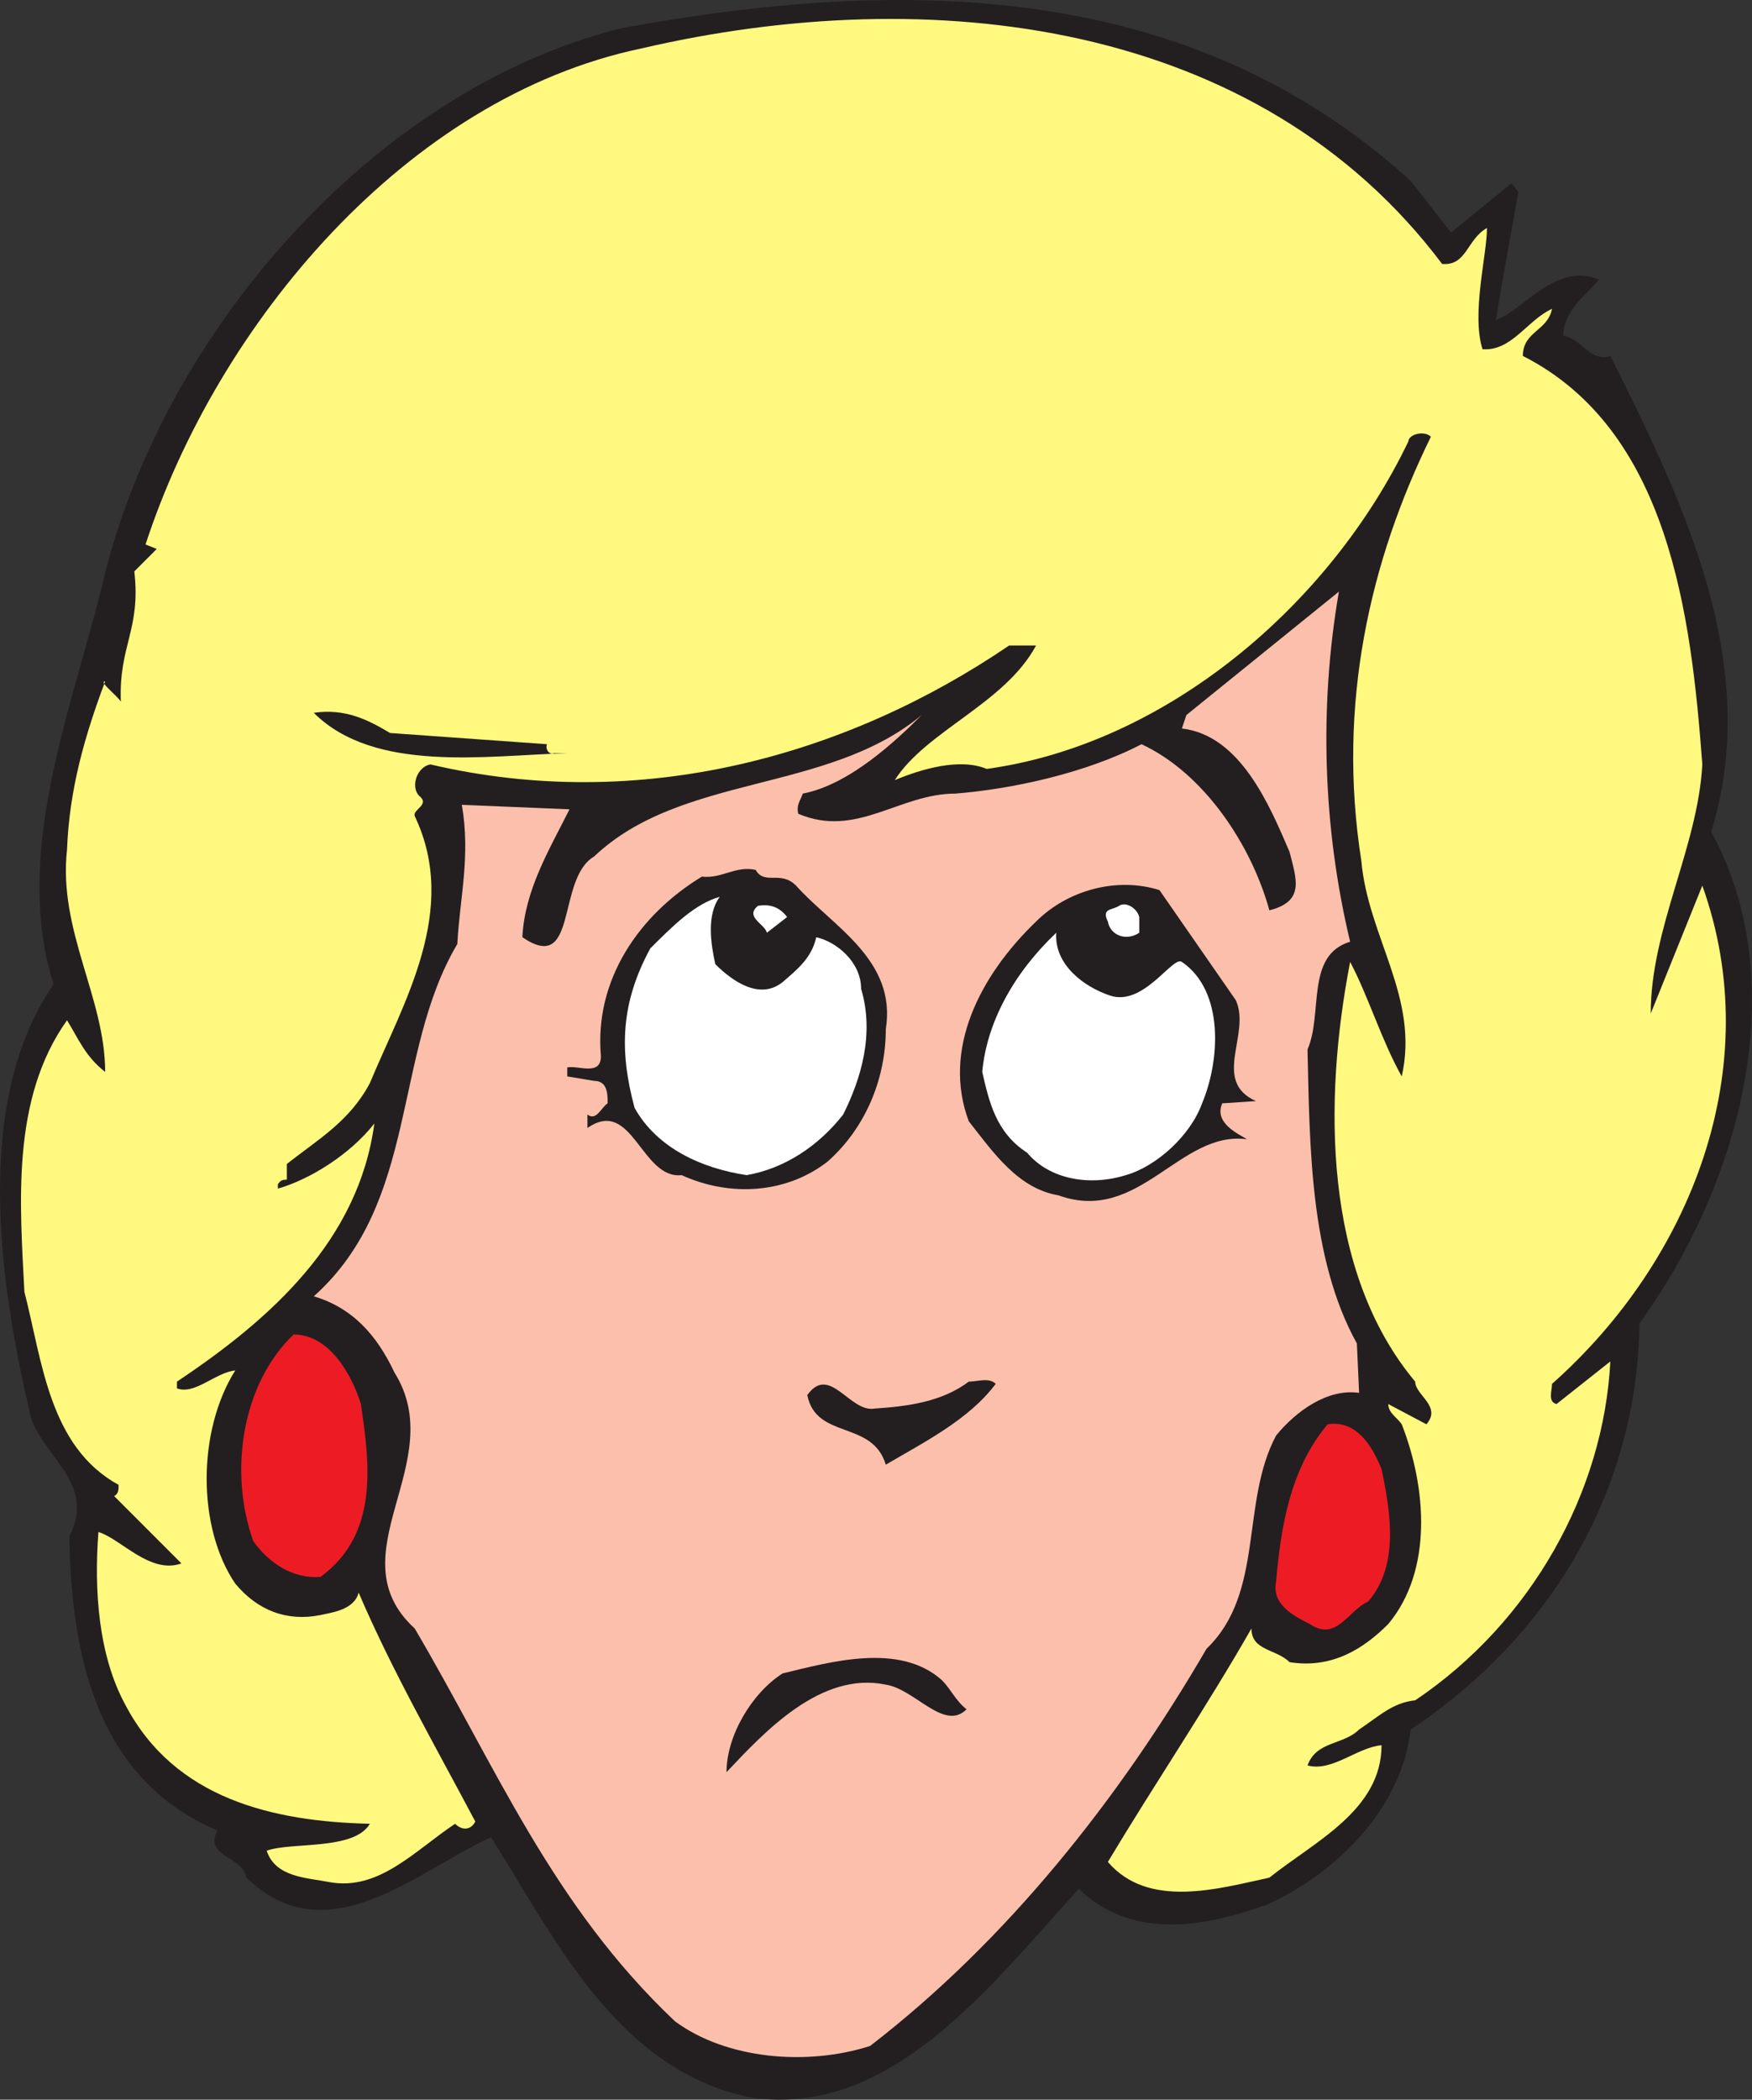
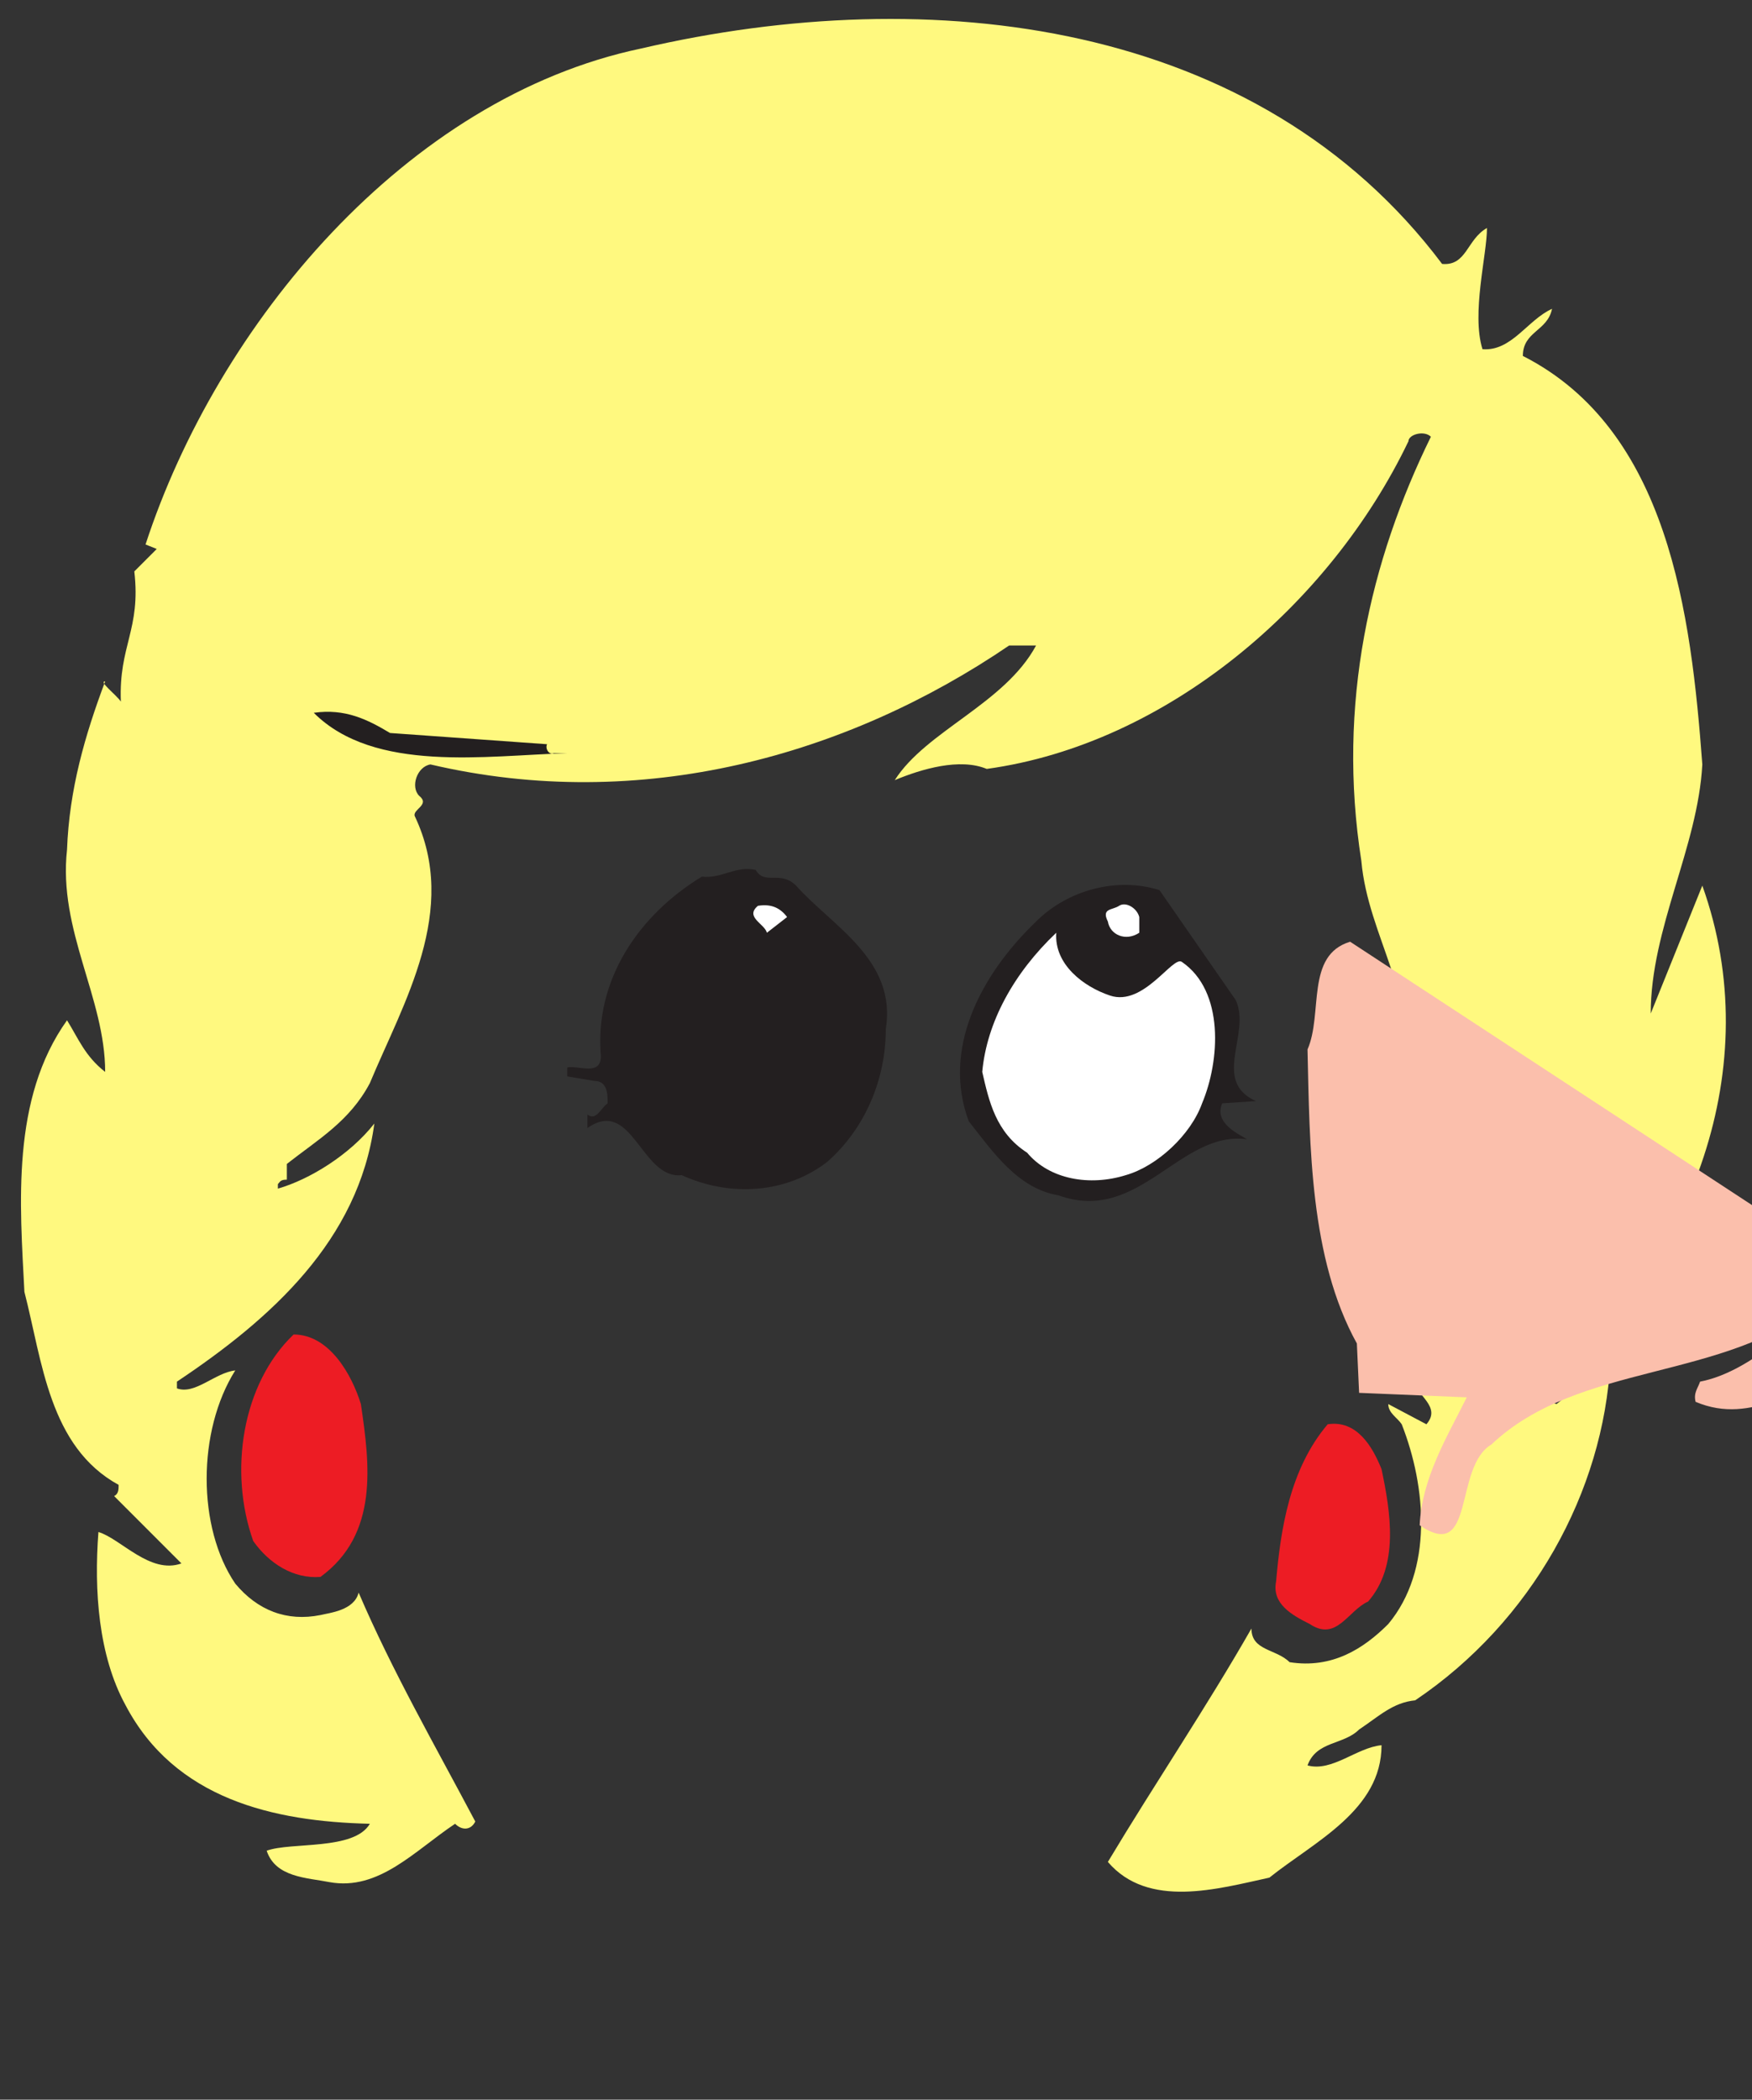
<svg xmlns="http://www.w3.org/2000/svg" width="585.769" height="701.645">
  <rect width="100%" height="100%" fill="#333333" stroke="none" />
-   <path fill="#231f20" fill-rule="evenodd" d="m485.158 77.695 20.25-16.5 2.25 3c-2.25 12.75-5.25 28.5-7.5 42.75 9.75-3.75 20.25-19.5 34.5-13.5-4.5 5.25-12 10.5-12 18.75 6 .75 9 9 15.75 6.75 24 48 51 102.75 33.75 159 28.5 52.5 8.25 120-24 164.25-.75 55.5-29.25 104.25-76.5 135.75-3 26.25-24.75 48-48 58.5-21 7.5-45 12-63-5.25-30 33-63 76.5-109.5 69.75-45-9-66-54-87-87-24.75 11.25-54.75 39.75-81.75 13.5-1.5-7.5-14.25-6.75-9.75-15.75-40.5-17.25-48.75-58.5-49.5-98.25 9.75-18.75-11.25-27.75-13.5-42.75-9.75-42-18.75-102.75 8.25-141.75-13.5-42.75 5.25-90 15.75-131.25 18.75-84 90-167.25 174-188.25 93.75-17.25 189.75-16.5 264 51l13.5 17.25" />
  <path fill="#fff97f" fill-rule="evenodd" d="M482.158 88.195c8.25.75 8.25-8.25 15-12 0 9-5.25 28.5-1.5 40.5 9.75.75 15-9.75 23.25-13.5-1.5 7.5-9.75 7.5-9.75 15.75 48.75 24.75 56.25 86.25 60 136.5-1.5 27.75-17.25 54.75-17.25 83.25l17.25-42.75c21.75 60.75-3.75 125.25-50.25 166.5 0 2.25-1.5 6 1.5 6.75l18-14.25c-2.25 43.5-26.25 87-65.25 113.25-7.5.75-12 5.25-18.75 9.75-5.25 5.25-14.25 3.75-17.25 12 8.25 2.25 16.5-6 24.75-6.75 0 21.75-22.5 32.25-37.5 44.25-17.25 3.75-40.5 10.5-54-5.25 15.75-26.25 33-51.75 48-78 0 7.5 8.25 6.75 12.75 11.25 14.25 2.25 24.75-4.5 33-12.75 15-18 12.75-45.75 4.5-66.75-1.5-2.25-4.5-3.75-4.5-6.75l12.75 6.75c5.25-6-3.75-9.75-3.75-14.25-30.75-36.75-30.75-93.75-21.75-140.25 6 11.25 10.5 26.25 17.25 38.25 6-26.25-11.25-46.5-13.5-72-8.25-52.5 3-100.5 23.25-141.75-2.25-2.25-7.5-.75-7.5 1.5-26.25 54.75-81 101.25-141 109.5-9-3.75-21.75 0-30.75 3.75 10.5-16.5 36.75-25.5 47.25-45h-9c-54 36.75-123 56.25-193.5 39.75-4.5.75-6.75 7.5-3.75 10.5 3.75 3-2.25 4.5-1.5 6.75 15 31.5-3.75 62.25-15 89.25-6.75 12.75-17.25 18.75-27.75 27v5.25c-2.25 0-2.25.75-3 1.5v1.5c10.5-3 24-11.25 32.25-21.75-5.25 39-34.5 65.25-66 86.25v2.25c6 2.25 12.75-5.25 19.5-6-12.75 20.25-12.75 52.5 0 71.25 7.5 9 17.25 12.75 28.5 10.5 3-.75 11.25-1.5 12.75-7.5 11.25 26.25 25.5 51 39 76.5-1.5 3-4.5 3-6.75.75-13.5 9-25.5 22.5-42 19.5-7.5-1.5-18-1.5-21-10.5 8.25-3 29.25 0 34.5-9-32.25-.75-65.25-8.25-81.75-39.75-9-16.5-10.5-38.25-9-57.75 7.5 2.25 17.25 14.25 27.75 10.5l-22.5-22.5c1.5-.75 1.5-2.25 1.5-3.75-23.25-12.75-25.5-41.25-31.5-64.5-1.5-29.25-4.5-64.5 14.25-90.75 3.75 6 6 12 12.75 17.25 0-24.75-15.75-47.25-12.75-74.25.75-20.25 6-38.25 12.75-56.25-2.25 0 3.75 4.5 5.25 6.75-.75-18.75 6.75-24 4.5-43.5l7.5-7.5-3.75-1.5c24-73.5 87-149.25 165.75-165.75 96.75-22.5 206.25-9.75 267.75 72" />
-   <path fill="#fbbfac" fill-rule="evenodd" d="M451.408 314.695c-15 4.5-9 24-14.25 36 .75 32.25.75 69.75 16.5 98.25l.75 16.5c-10.5-1.5-21 6-27.75 14.25-12 22.5-3.75 52.5-23.25 71.25-29.25 50.25-66.75 97.5-112.5 132.75-21 6.75-48 4.5-65.25-8.25-41.25-39-60-85.5-87-131.25-27-24.75 12-55.5-6.75-85.5-6-12.75-14.25-21.75-27-25.5 35.25-31.5 26.25-81 48-117.75.75-15 4.5-29.25 1.5-46.5l36 1.5c-6.75 13.5-15 27-15.75 42.75 18.75 12.75 11.25-19.5 24-27 29.25-27.75 78-21 109.5-47.25-8.25 8.25-24 23.25-39.75 26.25-.75 2.25-2.25 3.75-1.5 6.75 19.5 8.25 33.75-6.75 52.5-6.75 18.75-1.5 43.5-6.75 62.25-16.5 21 9.75 36.75 33.75 42.75 55.5 12-3 9-10.5 6.75-19.5-6.75-15.75-16.5-39-36-41.25l1.5-4.5 51-41.25c-6.75 39-5.25 79.5 3.75 117" />
+   <path fill="#fbbfac" fill-rule="evenodd" d="M451.408 314.695c-15 4.5-9 24-14.25 36 .75 32.25.75 69.75 16.5 98.25l.75 16.5l36 1.5c-6.75 13.5-15 27-15.75 42.75 18.75 12.75 11.25-19.5 24-27 29.25-27.75 78-21 109.5-47.25-8.25 8.25-24 23.25-39.75 26.25-.75 2.25-2.25 3.75-1.5 6.75 19.5 8.25 33.75-6.75 52.5-6.75 18.75-1.5 43.5-6.75 62.25-16.5 21 9.75 36.75 33.75 42.75 55.5 12-3 9-10.5 6.75-19.5-6.75-15.75-16.5-39-36-41.25l1.5-4.5 51-41.25c-6.75 39-5.25 79.5 3.75 117" />
  <path fill="#231f20" fill-rule="evenodd" d="m130.408 244.945 52.5 3.75c-.75 1.5.75 3.75 2.25 3h4.5c-27 .75-64.5 6.75-84.75-13.5 10.5-1.5 18 2.25 25.5 6.75m122.25 45.75c3 5.25 8.25 0 13.5 5.25 12 13.5 33.75 24.75 30 48 0 16.5-6.75 33-19.5 44.25-13.5 10.5-32.25 12-48.75 4.5-13.5 1.5-16.5-26.25-31.5-15.75v-4.5c3 2.25 4.5-2.25 6.75-3.75 0-3 0-7.5-4.5-7.5l-9-1.5v-3c3.75-.75 11.25 3 11.25-3.75-2.25-25.5 12.75-47.25 33.75-60 6.75.75 11.25-3.75 18-2.25m160.5 43.5c5.25 11.25-8.25 27 6.75 33.75l-11.25.75c-3 6.75 6 10.5 8.25 12-22.5-3-36 28.5-63 18.75-13.5-2.25-21.75-14.25-30-24.75-9-24 3.75-48.75 22.5-66.75 10.5-10.5 27-15 41.25-10.5l25.5 36.75" />
-   <path fill="#fff" fill-rule="evenodd" d="M240.658 299.695c-4.5 6-3 15.75-1.5 22.5 6 6 15 12 22.5 6 5.25-4.5 9.75-8.25 11.25-15 6.75 1.5 15 8.25 15 17.25 4.5 15 0 30-6 42-8.25 10.5-19.5 18-32.25 20.25-15-2.25-30-9-37.5-22.5-5.25-19.5-4.5-35.25 5.25-53.25 7.5-7.5 15-15 23.25-17.25" />
  <path fill="#fff" fill-rule="evenodd" d="m263.158 306.445-6.75 5.25c-.75-3-7.5-5.25-3-9 4.5-.75 7.5.75 9.75 3.75m117.75 0v5.25c-4.5 3-9.75.75-10.5-3.75-2.25-4.5 1.5-3.75 3.75-5.25s6 .75 6.75 3.75m-9.75 26.25c11.25 3.75 21-13.5 24-11.25 14.25 9.75 12.75 33 6.75 47.25-3.75 10.5-15 21-25.5 24-12 3.75-25.5 1.5-33-7.5-10.5-6.75-12.75-17.25-15-27 1.5-16.5 10.5-33 24.75-46.5-.75 10.5 9 18 18 21" />
  <path fill="#ed1c24" fill-rule="evenodd" d="M120.658 469.195c3 20.25 6 43.5-13.5 57.75-9 .75-17.25-4.5-22.5-12-8.25-23.25-3.75-52.5 13.5-69 12 0 19.5 13.5 22.5 23.25" />
-   <path fill="#231f20" fill-rule="evenodd" d="M332.908 462.445c-9 12-24 19.5-36.75 27-4.5-15-23.25-8.25-26.25-23.25 7.5-10.5 14.25 6 22.5 4.5 11.25-.75 22.5-2.25 31.5-9 3 0 6.75-1.5 9 .75" />
  <path fill="#ed1c24" fill-rule="evenodd" d="M461.908 490.945c3 14.25 6 32.25-4.5 44.25-6.75 3-10.5 13.5-19.5 7.5-6-3-12.75-6.75-11.25-14.25 1.5-17.25 4.5-37.5 17.25-52.5 9.75-1.5 15 7.5 18 15" />
-   <path fill="#231f20" fill-rule="evenodd" d="M323.158 571.195c-7.5 7.5-17.25-6.75-27-8.25-21.75-4.5-40.5 15.75-53.25 29.25 0-12 8.25-26.25 18.75-33 15.75-3.75 39-10.5 53.25 2.25 3 3 4.5 6.75 8.25 9.75" />
</svg>